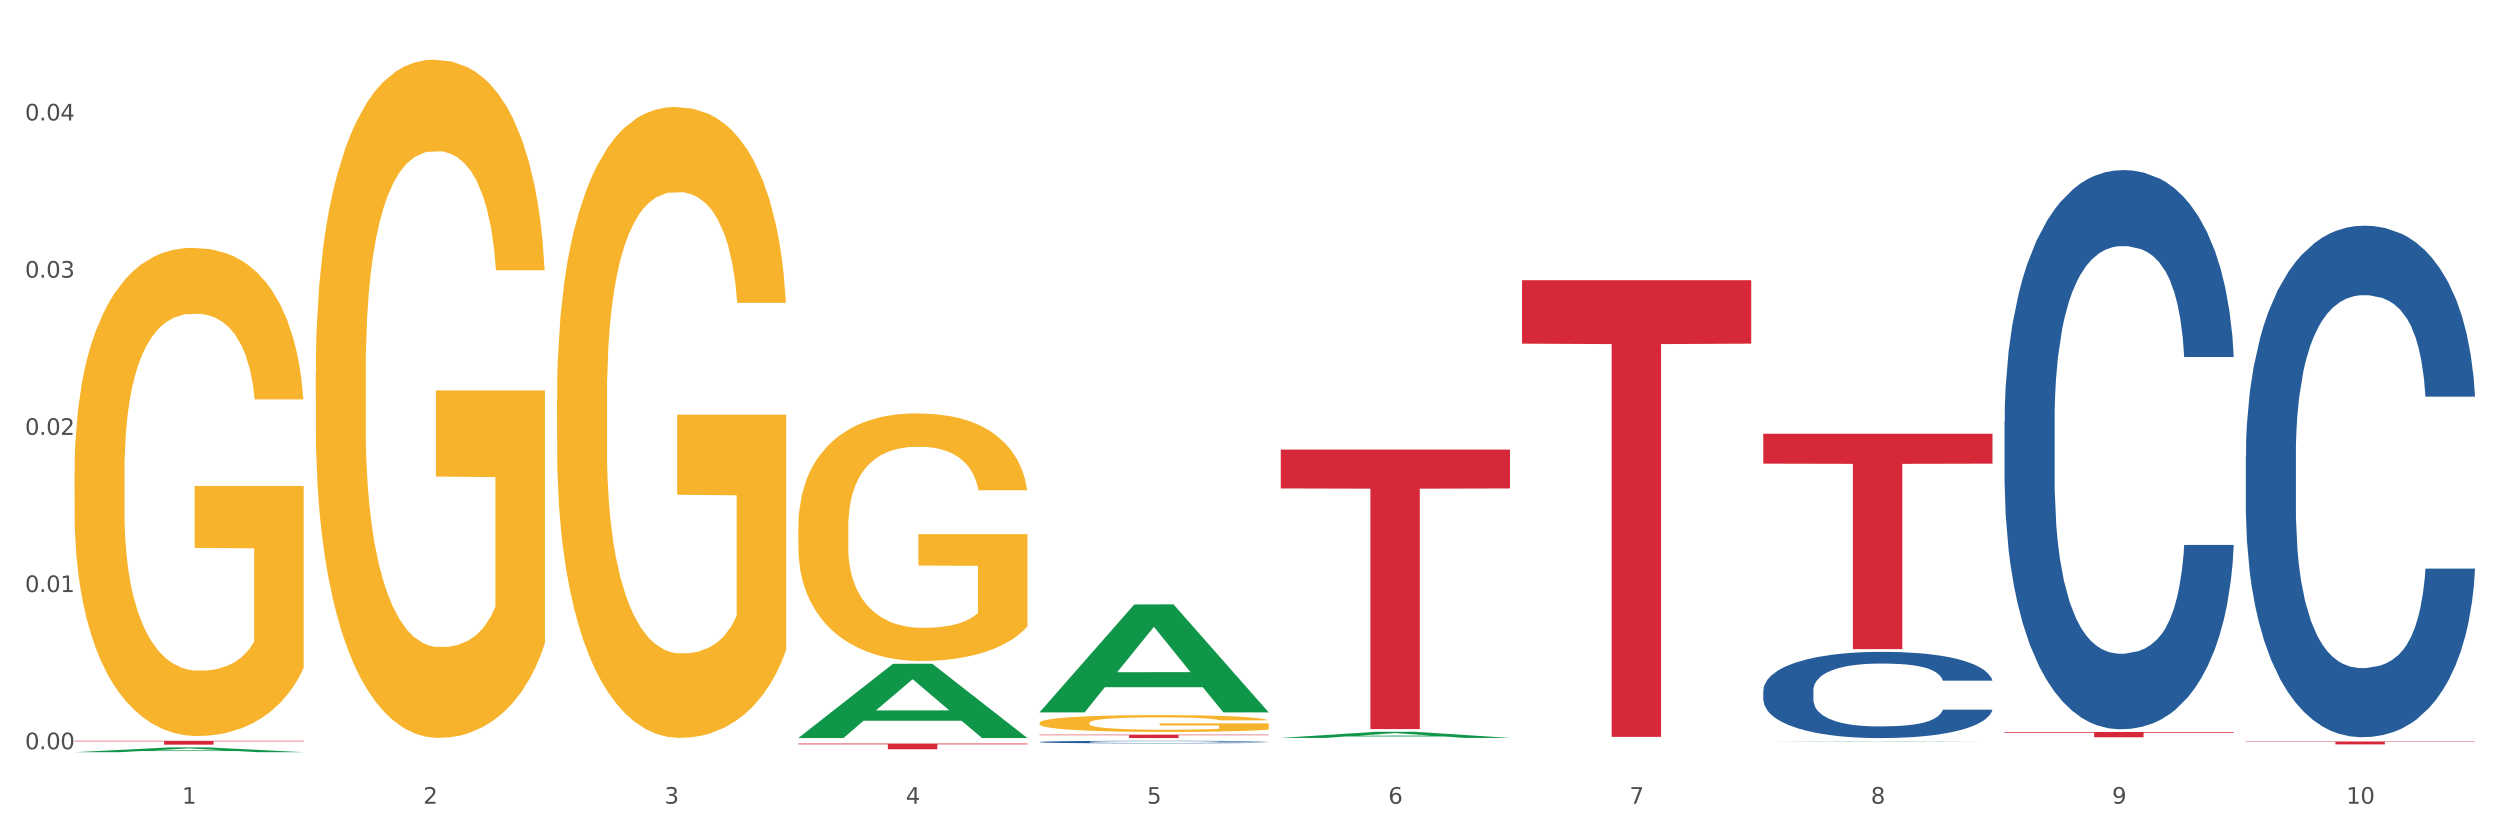
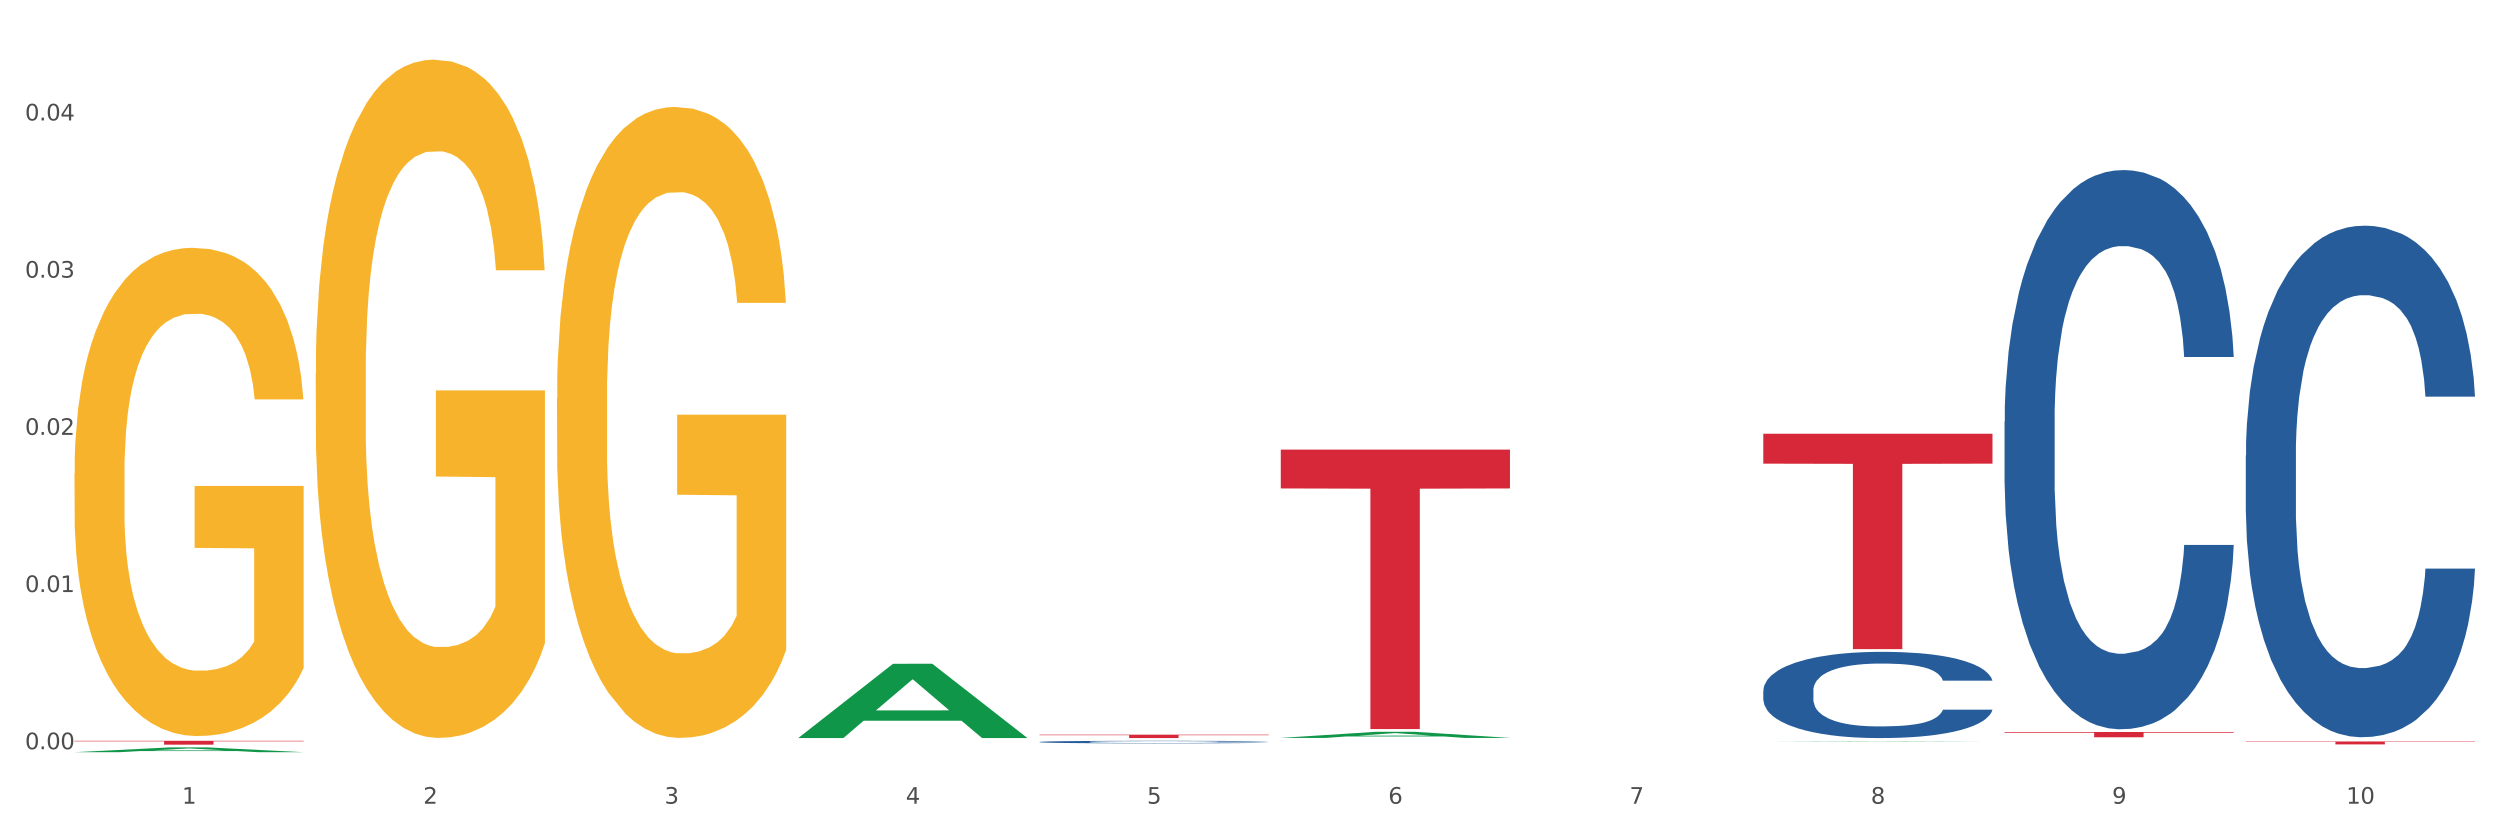
<svg xmlns="http://www.w3.org/2000/svg" xmlns:xlink="http://www.w3.org/1999/xlink" width="1080pt" height="360pt" viewBox="0 0 1080 360" version="1.1">
  <rect x="0" y="0" width="1080" height="360" fill="#333333" stroke="none" />
  <defs>
    <style type="text/css">*{stroke-linejoin: round; stroke-linecap: butt}</style>
  </defs>
  <g id="figure_1">
    <g id="patch_1">
      <path d="M 0 360  L 1080 360  L 1080 0  L 0 0  z " style="fill: #ffffff; stroke: #ffffff; stroke-linejoin: miter" />
    </g>
    <g id="axes_1">
      <g id="matplotlib.axis_1">
        <g id="xtick_1">
          <g id="text_1">
            <g style="fill: #4d4d4d" transform="translate(78.627 347.204) scale(0.096 -0.096)">
              <defs>
                <path id="DejaVuSans-31" d="M 794 531  L 1825 531  L 1825 4091  L 703 3866  L 703 4441  L 1819 4666  L 2450 4666  L 2450 531  L 3481 531  L 3481 0  L 794 0  L 794 531  z " transform="scale(0.016)" />
              </defs>
              <use xlink:href="#DejaVuSans-31" />
            </g>
          </g>
        </g>
        <g id="xtick_2">
          <g id="text_2">
            <g style="fill: #4d4d4d" transform="translate(182.851 347.204) scale(0.096 -0.096)">
              <defs>
                <path id="DejaVuSans-32" d="M 1228 531  L 3431 531  L 3431 0  L 469 0  L 469 531  Q 828 903 1448 1529  Q 2069 2156 2228 2338  Q 2531 2678 2651 2914  Q 2772 3150 2772 3378  Q 2772 3750 2511 3984  Q 2250 4219 1831 4219  Q 1534 4219 1204 4116  Q 875 4013 500 3803  L 500 4441  Q 881 4594 1212 4672  Q 1544 4750 1819 4750  Q 2544 4750 2975 4387  Q 3406 4025 3406 3419  Q 3406 3131 3298 2873  Q 3191 2616 2906 2266  Q 2828 2175 2409 1742  Q 1991 1309 1228 531  z " transform="scale(0.016)" />
              </defs>
              <use xlink:href="#DejaVuSans-32" />
            </g>
          </g>
        </g>
        <g id="xtick_3">
          <g id="text_3">
            <g style="fill: #4d4d4d" transform="translate(287.074 347.204) scale(0.096 -0.096)">
              <defs>
                <path id="DejaVuSans-33" d="M 2597 2516  Q 3050 2419 3304 2112  Q 3559 1806 3559 1356  Q 3559 666 3084 287  Q 2609 -91 1734 -91  Q 1441 -91 1130 -33  Q 819 25 488 141  L 488 750  Q 750 597 1062 519  Q 1375 441 1716 441  Q 2309 441 2620 675  Q 2931 909 2931 1356  Q 2931 1769 2642 2001  Q 2353 2234 1838 2234  L 1294 2234  L 1294 2753  L 1863 2753  Q 2328 2753 2575 2939  Q 2822 3125 2822 3475  Q 2822 3834 2567 4026  Q 2313 4219 1838 4219  Q 1578 4219 1281 4162  Q 984 4106 628 3988  L 628 4550  Q 988 4650 1302 4700  Q 1616 4750 1894 4750  Q 2613 4750 3031 4423  Q 3450 4097 3450 3541  Q 3450 3153 3228 2886  Q 3006 2619 2597 2516  z " transform="scale(0.016)" />
              </defs>
              <use xlink:href="#DejaVuSans-33" />
            </g>
          </g>
        </g>
        <g id="xtick_4">
          <g id="text_4">
            <g style="fill: #4d4d4d" transform="translate(391.298 347.204) scale(0.096 -0.096)">
              <defs>
                <path id="DejaVuSans-34" d="M 2419 4116  L 825 1625  L 2419 1625  L 2419 4116  z M 2253 4666  L 3047 4666  L 3047 1625  L 3713 1625  L 3713 1100  L 3047 1100  L 3047 0  L 2419 0  L 2419 1100  L 313 1100  L 313 1709  L 2253 4666  z " transform="scale(0.016)" />
              </defs>
              <use xlink:href="#DejaVuSans-34" />
            </g>
          </g>
        </g>
        <g id="xtick_5">
          <g id="text_5">
            <g style="fill: #4d4d4d" transform="translate(495.522 347.204) scale(0.096 -0.096)">
              <defs>
                <path id="DejaVuSans-35" d="M 691 4666  L 3169 4666  L 3169 4134  L 1269 4134  L 1269 2991  Q 1406 3038 1543 3061  Q 1681 3084 1819 3084  Q 2600 3084 3056 2656  Q 3513 2228 3513 1497  Q 3513 744 3044 326  Q 2575 -91 1722 -91  Q 1428 -91 1123 -41  Q 819 9 494 109  L 494 744  Q 775 591 1075 516  Q 1375 441 1709 441  Q 2250 441 2565 725  Q 2881 1009 2881 1497  Q 2881 1984 2565 2268  Q 2250 2553 1709 2553  Q 1456 2553 1204 2497  Q 953 2441 691 2322  L 691 4666  z " transform="scale(0.016)" />
              </defs>
              <use xlink:href="#DejaVuSans-35" />
            </g>
          </g>
        </g>
        <g id="xtick_6">
          <g id="text_6">
            <g style="fill: #4d4d4d" transform="translate(599.745 347.204) scale(0.096 -0.096)">
              <defs>
                <path id="DejaVuSans-36" d="M 2113 2584  Q 1688 2584 1439 2293  Q 1191 2003 1191 1497  Q 1191 994 1439 701  Q 1688 409 2113 409  Q 2538 409 2786 701  Q 3034 994 3034 1497  Q 3034 2003 2786 2293  Q 2538 2584 2113 2584  z M 3366 4563  L 3366 3988  Q 3128 4100 2886 4159  Q 2644 4219 2406 4219  Q 1781 4219 1451 3797  Q 1122 3375 1075 2522  Q 1259 2794 1537 2939  Q 1816 3084 2150 3084  Q 2853 3084 3261 2657  Q 3669 2231 3669 1497  Q 3669 778 3244 343  Q 2819 -91 2113 -91  Q 1303 -91 875 529  Q 447 1150 447 2328  Q 447 3434 972 4092  Q 1497 4750 2381 4750  Q 2619 4750 2861 4703  Q 3103 4656 3366 4563  z " transform="scale(0.016)" />
              </defs>
              <use xlink:href="#DejaVuSans-36" />
            </g>
          </g>
        </g>
        <g id="xtick_7">
          <g id="text_7">
            <g style="fill: #4d4d4d" transform="translate(703.969 347.204) scale(0.096 -0.096)">
              <defs>
                <path id="DejaVuSans-37" d="M 525 4666  L 3525 4666  L 3525 4397  L 1831 0  L 1172 0  L 2766 4134  L 525 4134  L 525 4666  z " transform="scale(0.016)" />
              </defs>
              <use xlink:href="#DejaVuSans-37" />
            </g>
          </g>
        </g>
        <g id="xtick_8">
          <g id="text_8">
            <g style="fill: #4d4d4d" transform="translate(808.193 347.204) scale(0.096 -0.096)">
              <defs>
                <path id="DejaVuSans-38" d="M 2034 2216  Q 1584 2216 1326 1975  Q 1069 1734 1069 1313  Q 1069 891 1326 650  Q 1584 409 2034 409  Q 2484 409 2743 651  Q 3003 894 3003 1313  Q 3003 1734 2745 1975  Q 2488 2216 2034 2216  z M 1403 2484  Q 997 2584 770 2862  Q 544 3141 544 3541  Q 544 4100 942 4425  Q 1341 4750 2034 4750  Q 2731 4750 3128 4425  Q 3525 4100 3525 3541  Q 3525 3141 3298 2862  Q 3072 2584 2669 2484  Q 3125 2378 3379 2068  Q 3634 1759 3634 1313  Q 3634 634 3220 271  Q 2806 -91 2034 -91  Q 1263 -91 848 271  Q 434 634 434 1313  Q 434 1759 690 2068  Q 947 2378 1403 2484  z M 1172 3481  Q 1172 3119 1398 2916  Q 1625 2713 2034 2713  Q 2441 2713 2670 2916  Q 2900 3119 2900 3481  Q 2900 3844 2670 4047  Q 2441 4250 2034 4250  Q 1625 4250 1398 4047  Q 1172 3844 1172 3481  z " transform="scale(0.016)" />
              </defs>
              <use xlink:href="#DejaVuSans-38" />
            </g>
          </g>
        </g>
        <g id="xtick_9">
          <g id="text_9">
            <g style="fill: #4d4d4d" transform="translate(912.416 347.204) scale(0.096 -0.096)">
              <defs>
                <path id="DejaVuSans-39" d="M 703 97  L 703 672  Q 941 559 1184 500  Q 1428 441 1663 441  Q 2288 441 2617 861  Q 2947 1281 2994 2138  Q 2813 1869 2534 1725  Q 2256 1581 1919 1581  Q 1219 1581 811 2004  Q 403 2428 403 3163  Q 403 3881 828 4315  Q 1253 4750 1959 4750  Q 2769 4750 3195 4129  Q 3622 3509 3622 2328  Q 3622 1225 3098 567  Q 2575 -91 1691 -91  Q 1453 -91 1209 -44  Q 966 3 703 97  z M 1959 2075  Q 2384 2075 2632 2365  Q 2881 2656 2881 3163  Q 2881 3666 2632 3958  Q 2384 4250 1959 4250  Q 1534 4250 1286 3958  Q 1038 3666 1038 3163  Q 1038 2656 1286 2365  Q 1534 2075 1959 2075  z " transform="scale(0.016)" />
              </defs>
              <use xlink:href="#DejaVuSans-39" />
            </g>
          </g>
        </g>
        <g id="xtick_10">
          <g id="text_10">
            <g style="fill: #4d4d4d" transform="translate(1013.586 347.204) scale(0.096 -0.096)">
              <defs>
                <path id="DejaVuSans-30" d="M 2034 4250  Q 1547 4250 1301 3770  Q 1056 3291 1056 2328  Q 1056 1369 1301 889  Q 1547 409 2034 409  Q 2525 409 2770 889  Q 3016 1369 3016 2328  Q 3016 3291 2770 3770  Q 2525 4250 2034 4250  z M 2034 4750  Q 2819 4750 3233 4129  Q 3647 3509 3647 2328  Q 3647 1150 3233 529  Q 2819 -91 2034 -91  Q 1250 -91 836 529  Q 422 1150 422 2328  Q 422 3509 836 4129  Q 1250 4750 2034 4750  z " transform="scale(0.016)" />
              </defs>
              <use xlink:href="#DejaVuSans-31" />
              <use xlink:href="#DejaVuSans-30" transform="translate(63.623 0)" />
            </g>
          </g>
        </g>
        <g id="xtick_11" />
        <g id="xtick_12" />
        <g id="xtick_13" />
        <g id="xtick_14" />
        <g id="xtick_15" />
        <g id="xtick_16" />
        <g id="xtick_17" />
        <g id="xtick_18" />
        <g id="xtick_19" />
      </g>
      <g id="matplotlib.axis_2">
        <g id="ytick_1">
          <g id="text_11">
            <g style="fill: #4d4d4d" transform="translate(10.8 323.673) scale(0.096 -0.096)">
              <defs>
                <path id="DejaVuSans-2e" d="M 684 794  L 1344 794  L 1344 0  L 684 0  L 684 794  z " transform="scale(0.016)" />
              </defs>
              <use xlink:href="#DejaVuSans-30" />
              <use xlink:href="#DejaVuSans-2e" transform="translate(63.623 0)" />
              <use xlink:href="#DejaVuSans-30" transform="translate(95.41 0)" />
              <use xlink:href="#DejaVuSans-30" transform="translate(159.033 0)" />
            </g>
          </g>
        </g>
        <g id="ytick_2">
          <g id="text_12">
            <g style="fill: #4d4d4d" transform="translate(10.8 255.765) scale(0.096 -0.096)">
              <use xlink:href="#DejaVuSans-30" />
              <use xlink:href="#DejaVuSans-2e" transform="translate(63.623 0)" />
              <use xlink:href="#DejaVuSans-30" transform="translate(95.41 0)" />
              <use xlink:href="#DejaVuSans-31" transform="translate(159.033 0)" />
            </g>
          </g>
        </g>
        <g id="ytick_3">
          <g id="text_13">
            <g style="fill: #4d4d4d" transform="translate(10.8 187.857) scale(0.096 -0.096)">
              <use xlink:href="#DejaVuSans-30" />
              <use xlink:href="#DejaVuSans-2e" transform="translate(63.623 0)" />
              <use xlink:href="#DejaVuSans-30" transform="translate(95.41 0)" />
              <use xlink:href="#DejaVuSans-32" transform="translate(159.033 0)" />
            </g>
          </g>
        </g>
        <g id="ytick_4">
          <g id="text_14">
            <g style="fill: #4d4d4d" transform="translate(10.8 119.949) scale(0.096 -0.096)">
              <use xlink:href="#DejaVuSans-30" />
              <use xlink:href="#DejaVuSans-2e" transform="translate(63.623 0)" />
              <use xlink:href="#DejaVuSans-30" transform="translate(95.41 0)" />
              <use xlink:href="#DejaVuSans-33" transform="translate(159.033 0)" />
            </g>
          </g>
        </g>
        <g id="ytick_5">
          <g id="text_15">
            <g style="fill: #4d4d4d" transform="translate(10.8 52.04) scale(0.096 -0.096)">
              <use xlink:href="#DejaVuSans-30" />
              <use xlink:href="#DejaVuSans-2e" transform="translate(63.623 0)" />
              <use xlink:href="#DejaVuSans-30" transform="translate(95.41 0)" />
              <use xlink:href="#DejaVuSans-34" transform="translate(159.033 0)" />
            </g>
          </g>
        </g>
        <g id="ytick_6" />
        <g id="ytick_7" />
        <g id="ytick_8" />
        <g id="ytick_9" />
      </g>
      <g id="PolyCollection_1">
        <path d="M 32.175 324.946  L 32.277 324.944  L 73.107 322.886  L 90.051 322.884  L 131.187 324.95  L 111.589 324.95  L 102.709 324.469  L 60.552 324.469  L 60.246 324.476  L 51.671 324.95  L 32.175 324.95  L 32.175 324.946  L 65.86 324.182  L 97.401 324.18  L 81.783 323.324  L 81.579 323.321  L 81.375 323.326  L 65.758 324.18  L 65.86 324.182  L 32.175 324.946  z " clip-path="url(#p334ad8927a)" style="fill: #109648" />
        <path d="M 761.74 298.333  L 761.857 298.299  L 761.857 297.346  L 762.208 296.053  L 763.496 293.672  L 765.134 291.868  L 767.943 289.759  L 769.465 288.874  L 771.454 287.888  L 775.551 286.288  L 780.232 284.927  L 783.509 284.179  L 785.967 283.703  L 791.467 282.852  L 794.627 282.478  L 797.904 282.172  L 800.713 281.967  L 805.395 281.729  L 809.14 281.627  L 813.47 281.593  L 817.098 281.627  L 821.897 281.763  L 828.919 282.172  L 831.611 282.41  L 835.239 282.818  L 838.984 283.362  L 842.027 283.907  L 845.538 284.689  L 849.166 285.71  L 852.677 287.003  L 855.135 288.194  L 857.125 289.453  L 858.88 290.984  L 860.168 292.651  L 860.753 294.046  L 839.335 294.046  L 838.75 292.787  L 837.58 291.426  L 836.409 290.507  L 835.122 289.759  L 833.132 288.908  L 831.377 288.364  L 828.451 287.717  L 825.759 287.309  L 823.535 287.071  L 820.843 286.867  L 815.109 286.663  L 811.012 286.663  L 808.438 286.731  L 805.278 286.901  L 802.586 287.139  L 799.426 287.547  L 796.968 287.99  L 794.51 288.568  L 793.106 288.976  L 790.999 289.725  L 789.595 290.337  L 787.722 291.392  L 786.669 292.14  L 784.796 294.08  L 783.977 295.509  L 783.626 296.495  L 783.392 297.584  L 783.392 302.892  L 784.094 305.274  L 784.679 306.294  L 785.616 307.451  L 787.371 308.948  L 789.946 310.411  L 792.638 311.466  L 794.862 312.112  L 796.968 312.589  L 799.075 312.963  L 801.65 313.303  L 803.756 313.507  L 806.916 313.711  L 810.661 313.813  L 813.587 313.813  L 819.556 313.643  L 822.248 313.473  L 824.823 313.235  L 827.632 312.861  L 829.855 312.453  L 831.143 312.146  L 833.249 311.5  L 834.888 310.819  L 836.292 310.037  L 837.229 309.356  L 838.282 308.336  L 839.101 307.179  L 839.335 306.566  L 860.753 306.566  L 860.285 307.791  L 859.465 308.982  L 857.827 310.581  L 856.539 311.5  L 854.55 312.623  L 852.443 313.575  L 849.517 314.63  L 846.825 315.413  L 844.017 316.093  L 840.974 316.705  L 835.473 317.556  L 833.483 317.794  L 829.27 318.203  L 825.993 318.441  L 821.195 318.679  L 816.279 318.815  L 811.13 318.849  L 806.565 318.781  L 801.533 318.577  L 798.373 318.373  L 794.862 318.066  L 790.765 317.59  L 786.903 317.012  L 783.275 316.331  L 779.881 315.549  L 776.721 314.664  L 772.625 313.201  L 769.582 311.772  L 767.358 310.445  L 765.837 309.322  L 764.315 307.893  L 763.496 306.907  L 762.208 304.525  L 761.74 302.314  L 761.74 298.333  z " clip-path="url(#p334ad8927a)" style="fill: #255c99" />
        <path d="M 865.964 182.019  L 866.081 181.798  L 866.081 175.621  L 866.432 167.237  L 867.719 151.793  L 869.358 140.1  L 872.167 126.421  L 873.688 120.685  L 875.678 114.287  L 879.774 103.918  L 884.456 95.093  L 887.733 90.239  L 890.19 87.15  L 895.691 81.634  L 898.851 79.208  L 902.128 77.222  L 904.937 75.898  L 909.618 74.354  L 913.364 73.692  L 917.694 73.471  L 921.322 73.692  L 926.12 74.574  L 933.143 77.222  L 935.834 78.766  L 939.463 81.414  L 943.208 84.944  L 946.251 88.474  L 949.762 93.548  L 953.39 100.167  L 956.901 108.551  L 959.359 116.273  L 961.348 124.436  L 963.104 134.364  L 964.391 145.174  L 964.976 154.22  L 943.559 154.22  L 942.974 146.057  L 941.803 137.232  L 940.633 131.275  L 939.346 126.421  L 937.356 120.906  L 935.6 117.376  L 932.674 113.184  L 929.983 110.536  L 927.759 108.992  L 925.067 107.668  L 919.332 106.344  L 915.236 106.344  L 912.661 106.786  L 909.501 107.889  L 906.81 109.433  L 903.65 112.081  L 901.192 114.949  L 898.734 118.699  L 897.33 121.347  L 895.223 126.201  L 893.819 130.172  L 891.946 137.011  L 890.893 141.865  L 889.02 154.441  L 888.201 163.707  L 887.85 170.105  L 887.616 177.165  L 887.616 211.583  L 888.318 227.026  L 888.903 233.645  L 889.839 241.146  L 891.595 250.854  L 894.17 260.341  L 896.861 267.18  L 899.085 271.372  L 901.192 274.461  L 903.298 276.888  L 905.873 279.094  L 907.98 280.418  L 911.14 281.742  L 914.885 282.403  L 917.811 282.403  L 923.78 281.3  L 926.472 280.197  L 929.046 278.653  L 931.855 276.226  L 934.079 273.578  L 935.366 271.593  L 937.473 267.401  L 939.111 262.988  L 940.516 257.914  L 941.452 253.501  L 942.505 246.883  L 943.325 239.381  L 943.559 235.41  L 964.976 235.41  L 964.508 243.353  L 963.689 251.075  L 962.05 261.444  L 960.763 267.401  L 958.773 274.681  L 956.667 280.859  L 953.741 287.698  L 951.049 292.773  L 948.24 297.185  L 945.197 301.157  L 939.697 306.672  L 937.707 308.217  L 933.494 310.864  L 930.217 312.408  L 925.418 313.953  L 920.503 314.835  L 915.353 315.056  L 910.789 314.615  L 905.756 313.291  L 902.596 311.967  L 899.085 309.982  L 894.989 306.893  L 891.127 303.142  L 887.499 298.73  L 884.105 293.655  L 880.945 287.919  L 876.848 278.432  L 873.805 269.166  L 871.582 260.561  L 870.06 253.281  L 868.539 244.015  L 867.719 237.616  L 866.432 222.173  L 865.964 207.832  L 865.964 182.019  z " clip-path="url(#p334ad8927a)" style="fill: #255c99" />
        <path d="M 970.188 196.787  L 970.305 196.586  L 970.305 190.934  L 970.656 183.265  L 971.943 169.137  L 973.582 158.44  L 976.39 145.927  L 977.912 140.679  L 979.902 134.826  L 983.998 125.34  L 988.679 117.267  L 991.956 112.827  L 994.414 110.001  L 999.915 104.956  L 1003.075 102.736  L 1006.352 100.919  L 1009.161 99.708  L 1013.842 98.295  L 1017.587 97.69  L 1021.917 97.488  L 1025.546 97.69  L 1030.344 98.497  L 1037.366 100.919  L 1040.058 102.332  L 1043.686 104.754  L 1047.431 107.983  L 1050.474 111.212  L 1053.985 115.854  L 1057.613 121.909  L 1061.125 129.579  L 1063.582 136.643  L 1065.572 144.11  L 1067.327 153.193  L 1068.615 163.082  L 1069.2 171.357  L 1047.782 171.357  L 1047.197 163.889  L 1046.027 155.816  L 1044.857 150.367  L 1043.569 145.927  L 1041.58 140.881  L 1039.824 137.652  L 1036.898 133.817  L 1034.206 131.395  L 1031.983 129.982  L 1029.291 128.771  L 1023.556 127.56  L 1019.46 127.56  L 1016.885 127.964  L 1013.725 128.973  L 1011.033 130.386  L 1007.873 132.808  L 1005.415 135.432  L 1002.958 138.863  L 1001.553 141.285  L 999.447 145.725  L 998.042 149.358  L 996.17 155.615  L 995.116 160.055  L 993.244 171.559  L 992.424 180.036  L 992.073 185.889  L 991.839 192.347  L 991.839 223.832  L 992.541 237.96  L 993.127 244.015  L 994.063 250.877  L 995.818 259.758  L 998.393 268.436  L 1001.085 274.693  L 1003.309 278.528  L 1005.415 281.353  L 1007.522 283.573  L 1010.097 285.592  L 1012.203 286.803  L 1015.363 288.014  L 1019.109 288.619  L 1022.035 288.619  L 1028.003 287.61  L 1030.695 286.601  L 1033.27 285.188  L 1036.079 282.968  L 1038.303 280.546  L 1039.59 278.729  L 1041.697 274.895  L 1043.335 270.858  L 1044.739 266.216  L 1045.676 262.18  L 1046.729 256.125  L 1047.548 249.263  L 1047.782 245.63  L 1069.2 245.63  L 1068.732 252.896  L 1067.913 259.959  L 1066.274 269.445  L 1064.987 274.895  L 1062.997 281.555  L 1060.89 287.206  L 1057.965 293.463  L 1055.273 298.105  L 1052.464 302.141  L 1049.421 305.774  L 1043.92 310.82  L 1041.931 312.233  L 1037.717 314.655  L 1034.44 316.068  L 1029.642 317.48  L 1024.726 318.288  L 1019.577 318.49  L 1015.012 318.086  L 1009.98 316.875  L 1006.82 315.664  L 1003.309 313.848  L 999.212 311.022  L 995.35 307.591  L 991.722 303.554  L 988.328 298.912  L 985.168 293.665  L 981.072 284.986  L 978.029 276.509  L 975.805 268.638  L 974.284 261.978  L 972.762 253.501  L 971.943 247.648  L 970.656 233.52  L 970.188 220.401  L 970.188 196.787  z " clip-path="url(#p334ad8927a)" style="fill: #255c99" />
        <path d="M 970.188 320.307  L 1069.2 320.307  L 1069.2 320.485  L 1030.252 320.486  L 1030.252 321.591  L 1008.901 321.591  L 1008.901 320.486  L 970.188 320.485  L 970.188 320.308  L 970.188 320.307  z " clip-path="url(#p334ad8927a)" style="fill: #d62839" />
        <path d="M 865.964 316.233  L 964.976 316.233  L 964.976 316.548  L 926.028 316.55  L 926.028 318.501  L 904.677 318.501  L 904.677 316.55  L 865.964 316.548  L 865.964 316.235  L 865.964 316.233  z " clip-path="url(#p334ad8927a)" style="fill: #d62839" />
        <path d="M 761.74 187.367  L 860.753 187.367  L 860.753 200.298  L 821.805 200.385  L 821.805 280.416  L 800.454 280.416  L 800.454 200.385  L 761.74 200.298  L 761.74 187.454  L 761.74 187.367  z " clip-path="url(#p334ad8927a)" style="fill: #d62839" />
        <path d="M 449.069 320.524  L 449.187 320.523  L 449.187 320.495  L 449.538 320.456  L 450.825 320.385  L 452.464 320.332  L 455.272 320.269  L 456.794 320.243  L 458.783 320.213  L 462.88 320.166  L 467.561 320.125  L 470.838 320.103  L 473.296 320.089  L 478.797 320.063  L 481.957 320.052  L 485.234 320.043  L 488.042 320.037  L 492.724 320.03  L 496.469 320.027  L 500.799 320.026  L 504.427 320.027  L 509.226 320.031  L 516.248 320.043  L 518.94 320.05  L 522.568 320.062  L 526.313 320.079  L 529.356 320.095  L 532.867 320.118  L 536.495 320.148  L 540.006 320.187  L 542.464 320.222  L 544.454 320.26  L 546.209 320.305  L 547.497 320.355  L 548.082 320.396  L 526.664 320.396  L 526.079 320.359  L 524.909 320.319  L 523.738 320.291  L 522.451 320.269  L 520.461 320.244  L 518.706 320.227  L 515.78 320.208  L 513.088 320.196  L 510.864 320.189  L 508.173 320.183  L 502.438 320.177  L 498.342 320.177  L 495.767 320.179  L 492.607 320.184  L 489.915 320.191  L 486.755 320.203  L 484.297 320.216  L 481.84 320.234  L 480.435 320.246  L 478.328 320.268  L 476.924 320.286  L 475.051 320.318  L 473.998 320.34  L 472.126 320.397  L 471.306 320.44  L 470.955 320.469  L 470.721 320.502  L 470.721 320.66  L 471.423 320.731  L 472.009 320.761  L 472.945 320.795  L 474.7 320.84  L 477.275 320.883  L 479.967 320.915  L 482.191 320.934  L 484.297 320.948  L 486.404 320.959  L 488.979 320.969  L 491.085 320.975  L 494.245 320.982  L 497.991 320.985  L 500.916 320.985  L 506.885 320.98  L 509.577 320.974  L 512.152 320.967  L 514.961 320.956  L 517.184 320.944  L 518.472 320.935  L 520.578 320.916  L 522.217 320.895  L 523.621 320.872  L 524.558 320.852  L 525.611 320.822  L 526.43 320.787  L 526.664 320.769  L 548.082 320.769  L 547.614 320.805  L 546.795 320.841  L 545.156 320.888  L 543.869 320.916  L 541.879 320.949  L 539.772 320.977  L 536.846 321.009  L 534.155 321.032  L 531.346 321.052  L 528.303 321.071  L 522.802 321.096  L 520.813 321.103  L 516.599 321.115  L 513.322 321.122  L 508.524 321.129  L 503.608 321.133  L 498.459 321.134  L 493.894 321.132  L 488.862 321.126  L 485.702 321.12  L 482.191 321.111  L 478.094 321.097  L 474.232 321.08  L 470.604 321.059  L 467.21 321.036  L 464.05 321.01  L 459.954 320.966  L 456.911 320.924  L 454.687 320.884  L 453.166 320.851  L 451.644 320.808  L 450.825 320.779  L 449.538 320.708  L 449.069 320.642  L 449.069 320.524  z " clip-path="url(#p334ad8927a)" style="fill: #255c99" />
-         <path d="M 657.517 121.046  L 756.529 121.046  L 756.529 148.462  L 717.581 148.647  L 717.581 318.33  L 696.23 318.33  L 696.23 148.647  L 657.517 148.462  L 657.517 121.231  L 657.517 121.046  z " clip-path="url(#p334ad8927a)" style="fill: #d62839" />
        <path d="M 449.069 317.39  L 548.082 317.39  L 548.082 317.592  L 509.134 317.594  L 509.134 318.849  L 487.783 318.849  L 487.783 317.594  L 449.069 317.592  L 449.069 317.391  L 449.069 317.39  z " clip-path="url(#p334ad8927a)" style="fill: #d62839" />
-         <path d="M 344.846 321.201  L 443.858 321.201  L 443.858 321.546  L 404.91 321.548  L 404.91 323.681  L 383.559 323.681  L 383.559 321.548  L 344.846 321.546  L 344.846 321.204  L 344.846 321.201  z " clip-path="url(#p334ad8927a)" style="fill: #d62839" />
        <path d="M 32.175 320.026  L 131.187 320.026  L 131.187 320.26  L 92.239 320.261  L 92.239 321.707  L 70.888 321.707  L 70.888 320.261  L 32.175 320.26  L 32.175 320.028  L 32.175 320.026  z " clip-path="url(#p334ad8927a)" style="fill: #d62839" />
-         <path d="M 449.069 312.295  L 449.186 312.288  L 449.186 312.048  L 449.42 311.842  L 450.589 311.343  L 452.343 310.931  L 453.628 310.711  L 454.914 310.532  L 456.434 310.352  L 458.304 310.166  L 461.694 309.893  L 463.799 309.754  L 466.37 309.607  L 471.046 309.394  L 474.436 309.275  L 477.943 309.175  L 483.671 309.055  L 487.412 309.002  L 491.386 308.962  L 496.179 308.935  L 499.803 308.929  L 507.752 308.949  L 514.532 309.009  L 517.805 309.055  L 522.014 309.135  L 524.235 309.188  L 527.859 309.295  L 531.599 309.434  L 534.171 309.554  L 538.029 309.78  L 540.951 310.006  L 543.64 310.286  L 545.043 310.479  L 546.095 310.658  L 547.03 310.864  L 547.965 311.19  L 526.923 311.19  L 526.105 310.958  L 524.819 310.738  L 522.949 310.525  L 521.312 310.392  L 518.507 310.226  L 515.935 310.119  L 513.246 310.04  L 509.973 309.973  L 507.401 309.94  L 503.778 309.913  L 496.647 309.92  L 491.854 309.973  L 488.581 310.04  L 486.477 310.099  L 484.606 310.166  L 482.502 310.259  L 480.047 310.399  L 478.294 310.525  L 476.54 310.685  L 475.138 310.844  L 473.852 311.031  L 472.8 311.23  L 471.981 311.436  L 471.28 311.689  L 470.696 312.108  L 470.696 313.02  L 470.929 313.226  L 471.514 313.499  L 472.215 313.705  L 473.384 313.951  L 474.436 314.117  L 476.424 314.357  L 478.645 314.556  L 480.398 314.683  L 482.152 314.789  L 485.191 314.935  L 488.581 315.055  L 491.503 315.128  L 495.478 315.195  L 498.167 315.221  L 500.505 315.235  L 506.232 315.235  L 510.324 315.215  L 514.883 315.168  L 518.39 315.108  L 521.312 315.035  L 524.585 314.915  L 526.69 314.802  L 526.69 313.412  L 500.972 313.405  L 500.972 312.481  L 548.082 312.481  L 548.082 315.195  L 546.095 315.334  L 543.874 315.461  L 541.536 315.574  L 538.029 315.714  L 533.82 315.847  L 530.08 315.94  L 526.105 316.02  L 521.429 316.093  L 515.351 316.159  L 511.61 316.186  L 506.934 316.206  L 501.44 316.212  L 496.647 316.199  L 491.971 316.166  L 487.061 316.106  L 482.268 316.02  L 478.645 315.933  L 475.021 315.827  L 471.163 315.687  L 468.124 315.554  L 465.786 315.434  L 463.214 315.281  L 460.409 315.082  L 458.304 314.902  L 456.434 314.716  L 454.447 314.476  L 453.044 314.27  L 451.641 314.011  L 450.823 313.818  L 449.888 313.519  L 449.186 313.099  L 449.069 312.295  z " clip-path="url(#p334ad8927a)" style="fill: #f7b32b" />
-         <path d="M 344.846 228.008  L 344.963 227.91  L 344.963 224.393  L 345.197 221.365  L 346.366 214.037  L 348.119 207.98  L 349.405 204.756  L 350.691 202.118  L 352.21 199.481  L 354.081 196.745  L 357.471 192.739  L 359.575 190.688  L 362.147 188.539  L 366.823 185.412  L 370.213 183.654  L 373.72 182.188  L 379.448 180.43  L 383.188 179.648  L 387.163 179.062  L 391.956 178.671  L 395.579 178.573  L 403.529 178.867  L 410.309 179.746  L 413.582 180.43  L 417.79 181.602  L 420.011 182.384  L 423.635 183.947  L 427.376 185.998  L 429.947 187.757  L 433.805 191.079  L 436.728 194.4  L 439.416 198.504  L 440.819 201.337  L 441.871 203.975  L 442.806 207.003  L 443.741 211.79  L 422.7 211.79  L 421.882 208.371  L 420.596 205.147  L 418.725 202.021  L 417.089 200.067  L 414.283 197.624  L 411.711 196.061  L 409.023 194.889  L 405.75 193.912  L 403.178 193.423  L 399.554 193.033  L 392.423 193.13  L 387.63 193.912  L 384.357 194.889  L 382.253 195.768  L 380.383 196.745  L 378.279 198.113  L 375.824 200.164  L 374.07 202.021  L 372.317 204.365  L 370.914 206.71  L 369.628 209.446  L 368.576 212.377  L 367.758 215.405  L 367.056 219.118  L 366.472 225.273  L 366.472 238.657  L 366.706 241.686  L 367.29 245.691  L 367.992 248.72  L 369.161 252.335  L 370.213 254.777  L 372.2 258.294  L 374.421 261.225  L 376.174 263.081  L 377.928 264.645  L 380.967 266.794  L 384.357 268.552  L 387.28 269.627  L 391.254 270.604  L 393.943 270.995  L 396.281 271.19  L 402.009 271.19  L 406.1 270.897  L 410.659 270.213  L 414.166 269.334  L 417.089 268.259  L 420.362 266.501  L 422.466 264.84  L 422.466 244.421  L 396.748 244.324  L 396.748 230.744  L 443.858 230.744  L 443.858 270.604  L 441.871 272.656  L 439.65 274.512  L 437.312 276.173  L 433.805 278.224  L 429.597 280.178  L 425.856 281.546  L 421.882 282.719  L 417.206 283.793  L 411.127 284.77  L 407.386 285.161  L 402.71 285.454  L 397.216 285.552  L 392.423 285.356  L 387.747 284.868  L 382.838 283.989  L 378.045 282.719  L 374.421 281.448  L 370.797 279.885  L 366.94 277.834  L 363.9 275.88  L 361.562 274.121  L 358.99 271.874  L 356.185 268.943  L 354.081 266.305  L 352.21 263.57  L 350.223 260.053  L 348.82 257.024  L 347.418 253.214  L 346.599 250.381  L 345.664 245.984  L 344.963 239.83  L 344.846 228.008  z " clip-path="url(#p334ad8927a)" style="fill: #f7b32b" />
-         <path d="M 240.622 172.156  L 240.739 171.907  L 240.739 162.945  L 240.973 155.227  L 242.142 136.557  L 243.895 121.122  L 245.181 112.907  L 246.467 106.185  L 247.987 99.464  L 249.857 92.493  L 253.247 82.287  L 255.351 77.059  L 257.923 71.582  L 262.599 63.616  L 265.989 59.135  L 269.496 55.401  L 275.224 50.92  L 278.965 48.928  L 282.939 47.435  L 287.732 46.439  L 291.356 46.19  L 299.305 46.937  L 306.085 49.177  L 309.358 50.92  L 313.566 53.907  L 315.788 55.899  L 319.411 59.882  L 323.152 65.11  L 325.724 69.591  L 329.581 78.055  L 332.504 86.519  L 335.193 96.974  L 336.595 104.194  L 337.647 110.915  L 338.583 118.633  L 339.518 130.831  L 318.476 130.831  L 317.658 122.118  L 316.372 113.903  L 314.502 105.936  L 312.865 100.958  L 310.06 94.734  L 307.488 90.751  L 304.799 87.764  L 301.526 85.274  L 298.954 84.029  L 295.33 83.034  L 288.2 83.283  L 283.407 85.274  L 280.134 87.764  L 278.03 90.004  L 276.159 92.493  L 274.055 95.979  L 271.6 101.207  L 269.847 105.936  L 268.093 111.911  L 266.69 117.886  L 265.405 124.856  L 264.352 132.325  L 263.534 140.042  L 262.833 149.502  L 262.248 165.185  L 262.248 199.29  L 262.482 207.008  L 263.067 217.214  L 263.768 224.932  L 264.937 234.143  L 265.989 240.366  L 267.976 249.328  L 270.197 256.797  L 271.951 261.526  L 273.704 265.51  L 276.744 270.986  L 280.134 275.467  L 283.056 278.206  L 287.031 280.695  L 289.719 281.691  L 292.057 282.189  L 297.785 282.189  L 301.877 281.442  L 306.436 279.699  L 309.943 277.459  L 312.865 274.72  L 316.138 270.239  L 318.242 266.007  L 318.242 213.978  L 292.525 213.729  L 292.525 179.126  L 339.635 179.126  L 339.635 280.695  L 337.647 285.923  L 335.426 290.653  L 333.088 294.885  L 329.581 300.113  L 325.373 305.092  L 321.632 308.577  L 317.658 311.564  L 312.982 314.303  L 306.903 316.792  L 303.163 317.788  L 298.487 318.535  L 292.992 318.784  L 288.2 318.286  L 283.524 317.041  L 278.614 314.8  L 273.821 311.564  L 270.197 308.328  L 266.574 304.345  L 262.716 299.117  L 259.677 294.138  L 257.339 289.657  L 254.767 283.931  L 251.961 276.463  L 249.857 269.742  L 247.987 262.771  L 246 253.809  L 244.597 246.092  L 243.194 236.383  L 242.376 229.164  L 241.441 217.961  L 240.739 202.278  L 240.622 172.156  z " clip-path="url(#p334ad8927a)" style="fill: #f7b32b" />
+         <path d="M 240.622 172.156  L 240.739 171.907  L 240.739 162.945  L 240.973 155.227  L 242.142 136.557  L 243.895 121.122  L 245.181 112.907  L 246.467 106.185  L 247.987 99.464  L 249.857 92.493  L 253.247 82.287  L 255.351 77.059  L 257.923 71.582  L 262.599 63.616  L 265.989 59.135  L 269.496 55.401  L 275.224 50.92  L 278.965 48.928  L 282.939 47.435  L 287.732 46.439  L 291.356 46.19  L 299.305 46.937  L 306.085 49.177  L 309.358 50.92  L 313.566 53.907  L 315.788 55.899  L 319.411 59.882  L 323.152 65.11  L 325.724 69.591  L 329.581 78.055  L 332.504 86.519  L 335.193 96.974  L 336.595 104.194  L 337.647 110.915  L 338.583 118.633  L 339.518 130.831  L 318.476 130.831  L 317.658 122.118  L 316.372 113.903  L 314.502 105.936  L 312.865 100.958  L 310.06 94.734  L 307.488 90.751  L 304.799 87.764  L 301.526 85.274  L 298.954 84.029  L 295.33 83.034  L 288.2 83.283  L 283.407 85.274  L 280.134 87.764  L 278.03 90.004  L 276.159 92.493  L 274.055 95.979  L 271.6 101.207  L 269.847 105.936  L 268.093 111.911  L 266.69 117.886  L 265.405 124.856  L 264.352 132.325  L 263.534 140.042  L 262.833 149.502  L 262.248 165.185  L 262.248 199.29  L 262.482 207.008  L 263.067 217.214  L 263.768 224.932  L 264.937 234.143  L 265.989 240.366  L 267.976 249.328  L 270.197 256.797  L 271.951 261.526  L 273.704 265.51  L 276.744 270.986  L 280.134 275.467  L 283.056 278.206  L 287.031 280.695  L 289.719 281.691  L 292.057 282.189  L 297.785 282.189  L 301.877 281.442  L 306.436 279.699  L 309.943 277.459  L 312.865 274.72  L 316.138 270.239  L 318.242 266.007  L 318.242 213.978  L 292.525 213.729  L 292.525 179.126  L 339.635 179.126  L 339.635 280.695  L 337.647 285.923  L 335.426 290.653  L 333.088 294.885  L 329.581 300.113  L 325.373 305.092  L 321.632 308.577  L 317.658 311.564  L 312.982 314.303  L 306.903 316.792  L 303.163 317.788  L 298.487 318.535  L 292.992 318.784  L 288.2 318.286  L 283.524 317.041  L 278.614 314.8  L 273.821 311.564  L 270.197 308.328  L 262.716 299.117  L 259.677 294.138  L 257.339 289.657  L 254.767 283.931  L 251.961 276.463  L 249.857 269.742  L 247.987 262.771  L 246 253.809  L 244.597 246.092  L 243.194 236.383  L 242.376 229.164  L 241.441 217.961  L 240.739 202.278  L 240.622 172.156  z " clip-path="url(#p334ad8927a)" style="fill: #f7b32b" />
        <path d="M 553.293 194.223  L 652.306 194.223  L 652.306 211.002  L 613.358 211.115  L 613.358 314.964  L 592.006 314.964  L 592.006 211.115  L 553.293 211.002  L 553.293 194.336  L 553.293 194.223  z " clip-path="url(#p334ad8927a)" style="fill: #d62839" />
        <path d="M 136.399 161.169  L 136.516 160.901  L 136.516 151.268  L 136.749 142.972  L 137.918 122.901  L 139.672 106.309  L 140.958 97.478  L 142.244 90.253  L 143.763 83.028  L 145.634 75.535  L 149.024 64.563  L 151.128 58.943  L 153.699 53.056  L 158.375 44.492  L 161.765 39.675  L 165.272 35.661  L 171 30.844  L 174.741 28.703  L 178.716 27.098  L 183.508 26.027  L 187.132 25.759  L 195.081 26.562  L 201.861 28.971  L 205.135 30.844  L 209.343 34.055  L 211.564 36.196  L 215.188 40.478  L 218.928 46.098  L 221.5 50.915  L 225.358 60.013  L 228.28 69.112  L 230.969 80.352  L 232.372 88.112  L 233.424 95.338  L 234.359 103.633  L 235.294 116.746  L 214.253 116.746  L 213.434 107.38  L 212.148 98.549  L 210.278 89.985  L 208.641 84.633  L 205.836 77.943  L 203.264 73.661  L 200.576 70.45  L 197.302 67.774  L 194.731 66.436  L 191.107 65.365  L 183.976 65.633  L 179.183 67.774  L 175.91 70.45  L 173.806 72.858  L 171.936 75.535  L 169.831 79.281  L 167.377 84.901  L 165.623 89.985  L 163.87 96.408  L 162.467 102.831  L 161.181 110.324  L 160.129 118.352  L 159.311 126.648  L 158.609 136.817  L 158.025 153.676  L 158.025 190.338  L 158.259 198.634  L 158.843 209.606  L 159.544 217.902  L 160.713 227.803  L 161.765 234.494  L 163.753 244.128  L 165.974 252.156  L 167.727 257.24  L 169.481 261.522  L 172.52 267.409  L 175.91 272.226  L 178.833 275.17  L 182.807 277.846  L 185.496 278.917  L 187.834 279.452  L 193.562 279.452  L 197.653 278.649  L 202.212 276.776  L 205.719 274.367  L 208.641 271.424  L 211.915 266.607  L 214.019 262.057  L 214.019 206.127  L 188.301 205.86  L 188.301 168.662  L 235.411 168.662  L 235.411 277.846  L 233.424 283.466  L 231.203 288.55  L 228.865 293.1  L 225.358 298.72  L 221.15 304.072  L 217.409 307.818  L 213.434 311.03  L 208.758 313.973  L 202.68 316.649  L 198.939 317.72  L 194.263 318.523  L 188.769 318.79  L 183.976 318.255  L 179.3 316.917  L 174.39 314.508  L 169.598 311.03  L 165.974 307.551  L 162.35 303.269  L 158.492 297.649  L 155.453 292.297  L 153.115 287.48  L 150.543 281.325  L 147.738 273.297  L 145.634 266.071  L 143.763 258.578  L 141.776 248.944  L 140.373 240.649  L 138.97 230.212  L 138.152 222.451  L 137.217 210.409  L 136.516 193.55  L 136.399 161.169  z " clip-path="url(#p334ad8927a)" style="fill: #f7b32b" />
        <path d="M 32.175 204.521  L 32.292 204.329  L 32.292 197.394  L 32.526 191.422  L 33.695 176.975  L 35.448 165.032  L 36.734 158.675  L 38.02 153.474  L 39.54 148.273  L 41.41 142.879  L 44.8 134.981  L 46.904 130.936  L 49.476 126.698  L 54.152 120.534  L 57.542 117.066  L 61.049 114.177  L 66.777 110.71  L 70.517 109.168  L 74.492 108.013  L 79.285 107.242  L 82.909 107.05  L 90.858 107.627  L 97.638 109.361  L 100.911 110.71  L 105.119 113.021  L 107.34 114.562  L 110.964 117.644  L 114.705 121.69  L 117.277 125.157  L 121.134 131.706  L 124.057 138.256  L 126.745 146.346  L 128.148 151.933  L 129.2 157.134  L 130.135 163.105  L 131.071 172.544  L 110.029 172.544  L 109.211 165.802  L 107.925 159.445  L 106.054 153.281  L 104.418 149.429  L 101.612 144.613  L 99.041 141.531  L 96.352 139.219  L 93.079 137.293  L 90.507 136.33  L 86.883 135.559  L 79.752 135.752  L 74.96 137.293  L 71.686 139.219  L 69.582 140.953  L 67.712 142.879  L 65.608 145.576  L 63.153 149.621  L 61.399 153.281  L 59.646 157.904  L 58.243 162.528  L 56.957 167.921  L 55.905 173.7  L 55.087 179.672  L 54.386 186.992  L 53.801 199.128  L 53.801 225.518  L 54.035 231.49  L 54.619 239.388  L 55.321 245.359  L 56.49 252.487  L 57.542 257.303  L 59.529 264.237  L 61.75 270.016  L 63.504 273.676  L 65.257 276.758  L 68.296 280.996  L 71.686 284.464  L 74.609 286.583  L 78.583 288.509  L 81.272 289.28  L 83.61 289.665  L 89.338 289.665  L 93.429 289.087  L 97.988 287.739  L 101.495 286.005  L 104.418 283.886  L 107.691 280.418  L 109.795 277.144  L 109.795 236.884  L 84.078 236.691  L 84.078 209.915  L 131.187 209.915  L 131.187 288.509  L 129.2 292.554  L 126.979 296.214  L 124.641 299.489  L 121.134 303.534  L 116.926 307.387  L 113.185 310.084  L 109.211 312.395  L 104.535 314.514  L 98.456 316.441  L 94.715 317.211  L 90.039 317.789  L 84.545 317.982  L 79.752 317.596  L 75.076 316.633  L 70.167 314.9  L 65.374 312.395  L 61.75 309.891  L 58.126 306.809  L 54.269 302.764  L 51.229 298.911  L 48.891 295.444  L 46.32 291.013  L 43.514 285.234  L 41.41 280.033  L 39.54 274.64  L 37.552 267.705  L 36.15 261.733  L 34.747 254.221  L 33.928 248.634  L 32.993 239.966  L 32.292 227.83  L 32.175 204.521  z " clip-path="url(#p334ad8927a)" style="fill: #f7b32b" />
        <path d="M 344.846 318.789  L 344.948 318.758  L 385.778 286.759  L 402.722 286.729  L 443.858 318.849  L 424.26 318.849  L 415.379 311.369  L 373.223 311.369  L 372.916 311.49  L 364.342 318.849  L 344.846 318.849  L 344.846 318.789  L 378.53 306.906  L 410.072 306.876  L 394.454 293.575  L 394.25 293.515  L 394.046 293.605  L 378.428 306.876  L 378.53 306.906  L 344.846 318.789  z " clip-path="url(#p334ad8927a)" style="fill: #109648" />
-         <path d="M 449.069 307.664  L 449.172 307.62  L 490.001 261.119  L 506.946 261.075  L 548.082 307.752  L 528.484 307.752  L 519.603 296.882  L 477.446 296.882  L 477.14 297.058  L 468.566 307.752  L 449.069 307.752  L 449.069 307.664  L 482.754 290.396  L 514.295 290.352  L 498.678 271.024  L 498.474 270.936  L 498.269 271.068  L 482.652 290.352  L 482.754 290.396  L 449.069 307.664  z " clip-path="url(#p334ad8927a)" style="fill: #109648" />
        <path d="M 553.293 318.768  L 553.395 318.766  L 594.225 316.143  L 611.169 316.141  L 652.306 318.773  L 632.707 318.773  L 623.827 318.16  L 581.67 318.16  L 581.364 318.17  L 572.789 318.773  L 553.293 318.773  L 553.293 318.768  L 586.978 317.795  L 618.519 317.792  L 602.901 316.702  L 602.697 316.697  L 602.493 316.705  L 586.876 317.792  L 586.978 317.795  L 553.293 318.768  z " clip-path="url(#p334ad8927a)" style="fill: #109648" />
        <path d="M 761.74 320.553  L 761.842 320.552  L 802.672 320.395  L 819.617 320.395  L 860.753 320.553  L 841.154 320.553  L 832.274 320.516  L 790.117 320.516  L 789.811 320.517  L 781.237 320.553  L 761.74 320.553  L 761.74 320.553  L 795.425 320.494  L 826.966 320.494  L 811.349 320.429  L 811.144 320.428  L 810.94 320.429  L 795.323 320.494  L 795.425 320.494  L 761.74 320.553  z " clip-path="url(#p334ad8927a)" style="fill: #109648" />
      </g>
    </g>
  </g>
  <defs>
    <clipPath id="p334ad8927a">
      <rect x="32.175" y="10.8" width="1037.025" height="329.109" />
    </clipPath>
  </defs>
</svg>